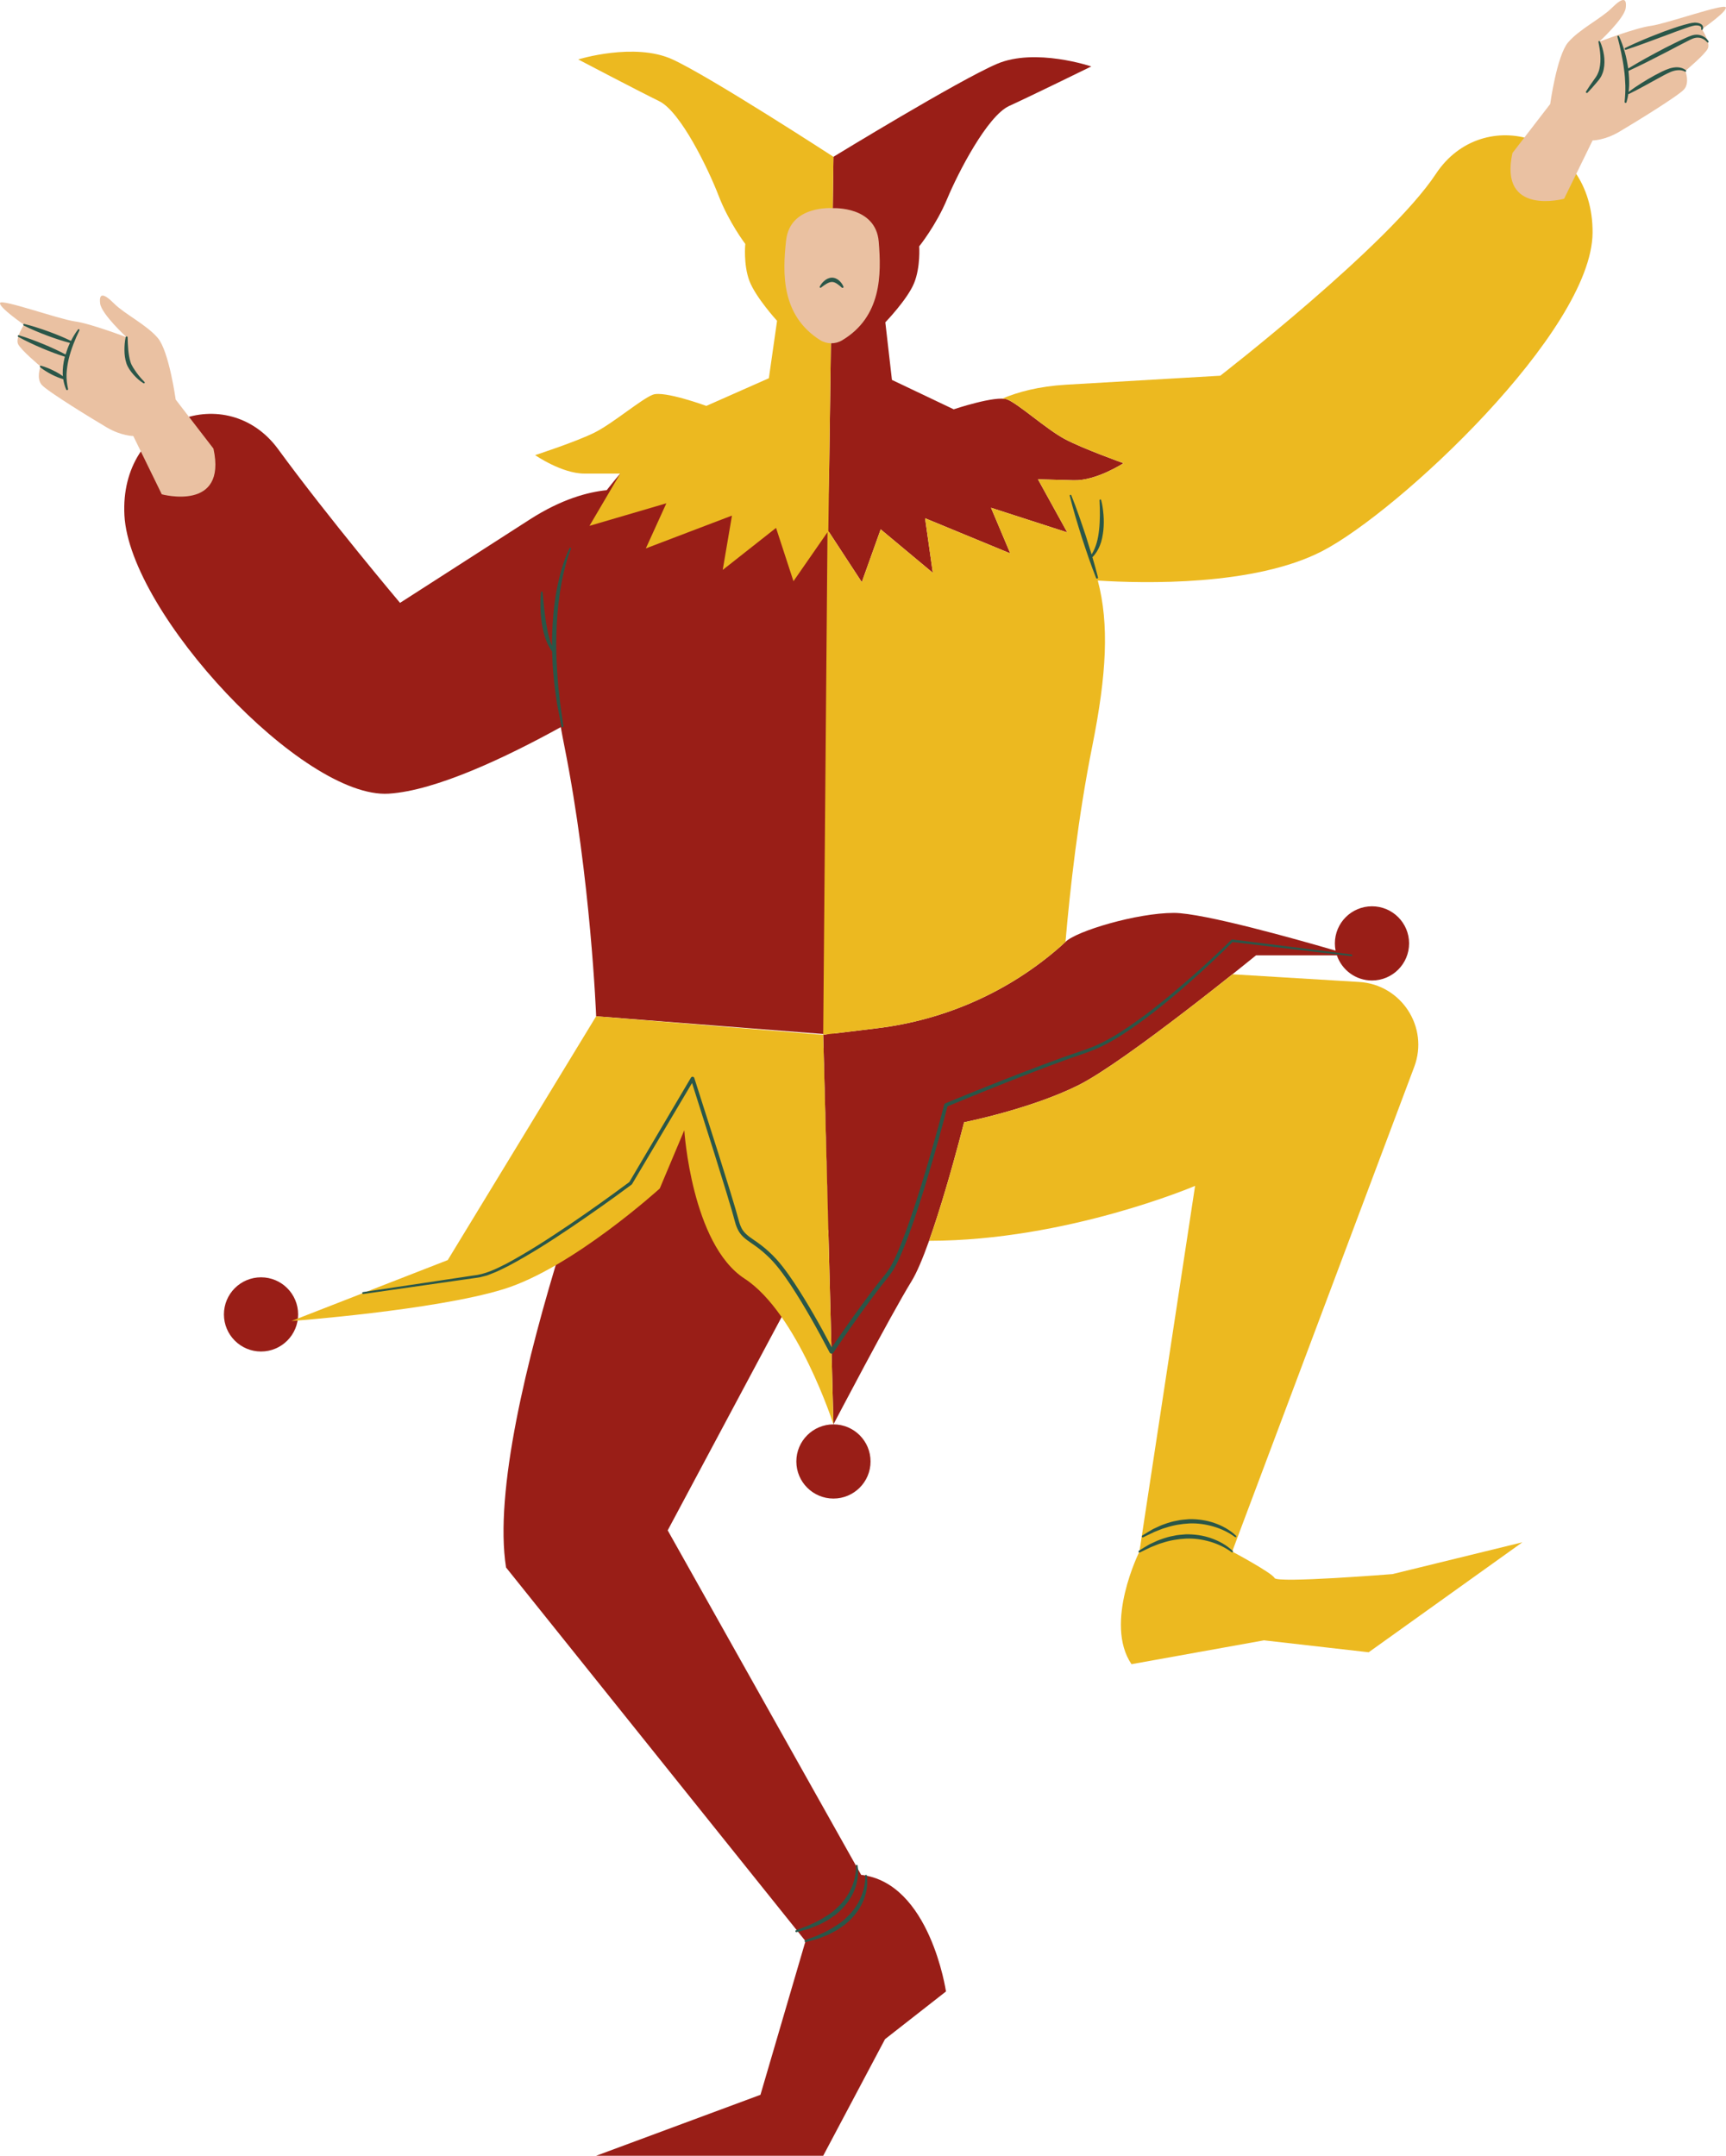
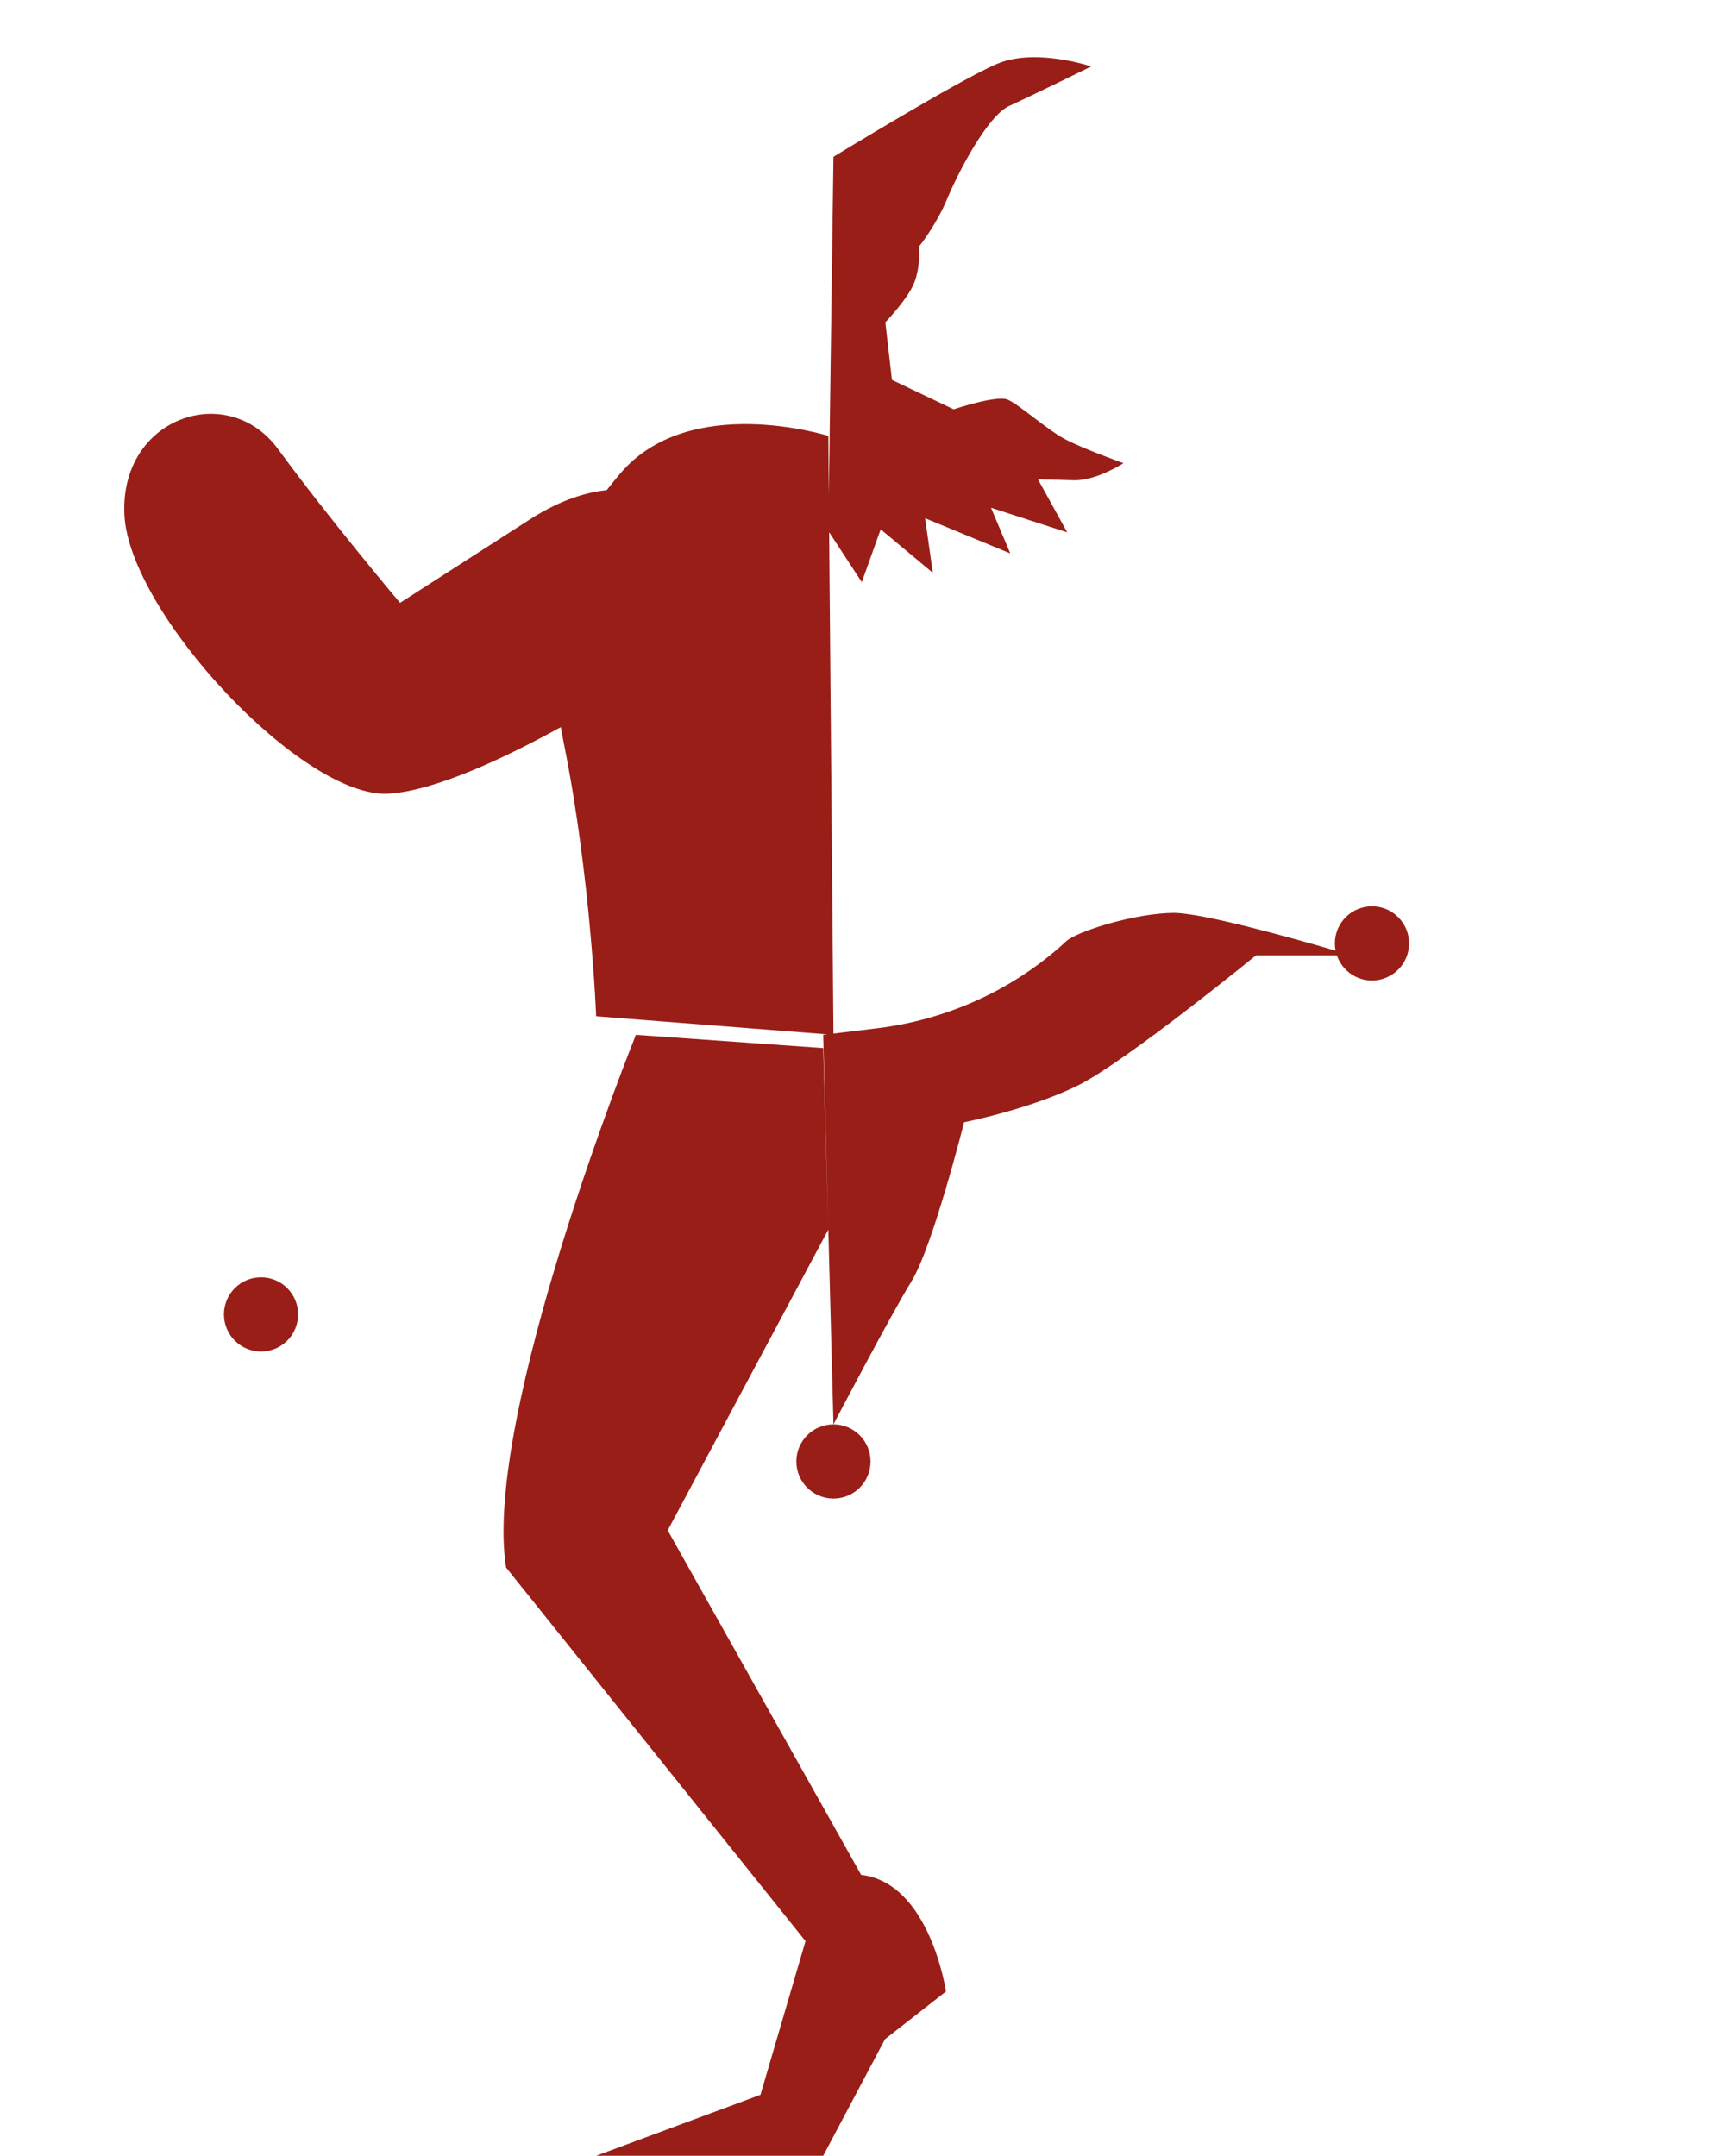
<svg xmlns="http://www.w3.org/2000/svg" fill="#000000" height="500" preserveAspectRatio="xMidYMid meet" version="1" viewBox="0.0 0.0 400.3 500.0" width="400.3" zoomAndPan="magnify">
  <defs>
    <clipPath id="a">
-       <path d="M 0 0 L 400.27 0 L 400.27 116 L 0 116 Z M 0 0" />
-     </clipPath>
+       </clipPath>
  </defs>
  <g>
    <g id="change1_1">
      <path d="M 318.195 210.203 C 313.441 210.203 309.59 214.055 309.59 218.809 C 309.59 219.383 309.648 219.941 309.754 220.488 C 301 217.934 279.082 211.738 272.25 211.738 C 263.645 211.738 249.633 215.949 247.113 218.453 C 246.859 218.703 246.449 219.078 245.918 219.547 C 234.012 230.016 219.176 236.578 203.434 238.492 L 193.293 239.723 L 192.301 123.445 L 199.871 135.02 L 204.25 122.773 L 216.34 132.855 L 214.547 120.199 L 234.305 128.355 L 229.836 117.766 L 247.52 123.48 L 240.723 111.164 C 240.723 111.164 243.812 111.25 249.039 111.395 C 254.27 111.535 260.566 107.43 260.566 107.43 C 260.566 107.43 251.145 104.078 246.922 101.82 C 242.703 99.562 236.207 93.68 233.617 92.656 C 231.027 91.633 221.188 94.934 221.188 94.934 L 206.863 88.117 L 205.328 74.758 C 205.328 74.758 210.469 69.426 212 65.66 C 213.527 61.898 213.184 57.133 213.184 57.133 C 213.184 57.133 217.125 52.246 219.668 46.133 C 222.215 40.016 228.996 26.883 234.055 24.574 C 239.113 22.27 253.098 15.41 253.098 15.41 C 253.098 15.41 240.137 11.016 231.23 14.812 C 222.328 18.613 193.297 36.367 193.297 36.367 L 192.227 114.676 L 192.109 101.105 C 192.109 101.105 159.871 90.91 143.844 109.84 C 142.734 111.145 141.695 112.426 140.711 113.688 C 136.41 114.117 130.266 115.73 122.895 120.469 L 92.777 139.828 C 92.777 139.828 76.184 120.16 64.508 104.18 C 52.828 88.199 27.629 96.805 28.859 119.547 C 30.086 142.285 70.289 185.312 90.141 184.082 C 101.156 183.398 117.598 175.523 130.059 168.648 C 130.316 170.07 130.586 171.52 130.887 173.02 C 137.031 203.75 138.262 235.711 138.262 235.711 L 191.852 239.898 L 190.918 240.012 L 192.109 285.172 L 190.918 243.086 L 147.48 240.012 C 147.48 240.012 111.832 328.52 117.363 363.555 L 186.816 450.215 L 176.367 485.863 L 138.262 500 L 190.918 500 L 205.258 472.957 L 219.395 461.895 C 219.395 461.895 215.703 436.691 199.723 434.852 L 154.855 354.945 L 192.109 285.188 L 193.297 330.363 C 193.297 330.363 206.484 305.164 211.402 297.172 C 216.32 289.184 223.598 260.297 223.598 260.297 C 223.598 260.297 239.062 257.223 250.125 251.691 C 261.188 246.156 291.305 221.574 291.305 221.574 L 310.051 221.574 C 311.203 224.969 314.41 227.41 318.195 227.41 C 322.945 227.41 326.801 223.559 326.801 218.809 C 326.801 214.055 322.945 210.203 318.195 210.203 Z M 60.539 296.254 C 55.785 296.254 51.934 300.105 51.934 304.859 C 51.934 309.609 55.785 313.465 60.539 313.465 C 65.289 313.465 69.141 309.609 69.141 304.859 C 69.141 300.105 65.289 296.254 60.539 296.254 Z M 193.297 330.363 C 198.051 330.363 201.902 334.215 201.902 338.969 C 201.902 343.719 198.051 347.57 193.297 347.57 C 188.547 347.57 184.691 343.719 184.691 338.969 C 184.691 334.215 188.547 330.363 193.297 330.363" fill="#991e17" />
    </g>
    <g id="change2_1">
-       <path d="M 295.605 366.012 C 294.992 364.781 285.773 359.863 285.773 359.863 L 327.996 247.441 C 331.449 238.254 325.023 228.348 315.223 227.754 L 285.832 225.973 C 276.629 233.305 258.246 247.629 250.125 251.691 C 239.062 257.223 223.598 260.297 223.598 260.297 C 223.598 260.297 219.562 276.309 215.473 287.789 C 247.445 287.762 277.168 275.047 277.168 275.047 L 264.262 359.863 C 264.262 359.863 255.965 376.461 262.418 385.984 L 293.148 380.453 L 317.426 383.223 L 353.074 357.715 L 322.957 365.09 C 322.957 365.09 296.223 367.238 295.605 366.012 Z M 247.113 218.453 C 248.148 206.383 250.027 189.523 253.332 173.02 C 256.656 156.383 257.273 144.793 254.605 134.652 C 265.297 135.336 290.883 135.945 306.617 127.84 C 324.297 118.73 369.207 76.758 369.355 53.984 C 369.508 31.211 343.926 23.809 333.02 40.324 C 322.113 56.844 283.012 87.141 283.012 87.141 L 247.27 89.227 C 240.906 89.598 236.043 90.926 232.43 92.465 C 232.906 92.477 233.312 92.535 233.617 92.656 C 236.207 93.68 242.703 99.562 246.922 101.82 C 251.145 104.078 260.566 107.43 260.566 107.43 C 260.566 107.43 254.27 111.535 249.039 111.395 C 245.34 111.293 242.719 111.223 241.496 111.188 C 240.992 111.172 240.723 111.164 240.723 111.164 L 247.52 123.48 L 229.836 117.766 L 234.305 128.355 L 214.547 120.199 L 216.34 132.855 L 204.25 122.773 L 199.871 135.02 L 192.109 123.152 L 192.41 101.016 L 193.297 36.367 C 193.297 36.367 164.766 17.824 155.969 13.781 C 147.172 9.738 134.094 13.781 134.094 13.781 C 134.094 13.781 147.883 21.02 152.879 23.465 C 157.871 25.906 164.289 39.223 166.668 45.402 C 169.047 51.586 172.848 56.578 172.848 56.578 C 172.848 56.578 172.375 61.336 173.801 65.141 C 175.227 68.941 180.219 74.41 180.219 74.41 L 178.316 87.727 L 163.816 94.145 C 163.816 94.145 154.066 90.578 151.449 91.531 C 148.836 92.48 142.18 98.188 137.898 100.328 C 133.617 102.469 124.109 105.559 124.109 105.559 C 124.109 105.559 130.289 109.84 135.52 109.84 C 140.75 109.84 143.844 109.84 143.844 109.84 L 136.711 121.965 L 154.543 116.734 L 149.785 127.195 L 169.758 119.586 L 167.617 132.188 L 179.984 122.438 L 184.023 134.805 L 191.918 123.43 L 190.918 240.012 L 190.922 240.012 L 203.434 238.492 C 219.176 236.578 234.012 230.016 245.918 219.547 C 246.449 219.078 246.859 218.703 247.113 218.453 Z M 192.109 285.16 L 193.297 330.363 C 193.297 330.363 184.973 304.547 172.68 296.559 C 160.387 288.566 158.703 262.141 158.703 262.141 L 153.012 275.66 C 153.012 275.66 132.73 294.102 116.75 299.016 C 100.77 303.934 67.578 306.395 67.578 306.395 L 103.844 292.258 L 138.262 235.711 L 190.918 240.012 L 191 243.039 L 192.109 285.172 L 192.109 285.16" fill="#ecb920" />
-     </g>
+       </g>
    <g clip-path="url(#a)" id="change3_1">
-       <path d="M 193.16 48.285 C 193.16 48.285 183.234 47.477 182.316 55.754 C 181.473 63.367 181.168 73.148 190.172 78.859 C 191.73 79.848 193.727 79.875 195.312 78.93 C 204.465 73.469 204.434 63.684 203.797 56.047 C 203.105 47.75 193.16 48.285 193.16 48.285 Z M 40.746 92.676 C 40.746 92.676 39.207 81.461 36.594 78.387 C 33.984 75.312 28.914 72.855 26.453 70.395 C 23.996 67.938 22.922 67.938 23.227 70.395 C 23.535 72.855 29.375 78.23 29.375 78.23 C 29.375 78.23 20.922 75.008 17.387 74.547 C 13.855 74.086 0.484 69.32 0.023 70.242 C -0.438 71.164 5.559 75.312 5.559 75.312 C 5.559 75.312 3.559 78.387 4.176 79.77 C 4.789 81.152 9.398 84.992 9.398 84.992 C 9.398 84.992 8.324 87.762 9.707 89.297 C 11.09 90.832 21.359 97.133 24.75 99.129 C 28.145 101.129 30.914 101.129 30.914 101.129 L 37.52 114.648 C 37.52 114.648 52.73 118.797 49.504 104.047 Z M 394.715 6.762 C 394.715 6.762 396.715 9.836 396.098 11.219 C 395.484 12.602 390.875 16.441 390.875 16.441 C 390.875 16.441 391.949 19.207 390.566 20.742 C 389.184 22.281 378.914 28.578 375.52 30.578 C 372.129 32.574 369.359 32.574 369.359 32.574 L 362.754 46.098 C 362.754 46.098 347.543 50.246 350.77 35.496 L 359.527 24.125 C 359.527 24.125 361.066 12.906 363.676 9.836 C 366.289 6.762 371.359 4.305 373.816 1.844 C 376.277 -0.613 377.352 -0.613 377.043 1.844 C 376.738 4.305 370.898 9.68 370.898 9.68 C 370.898 9.68 379.352 6.453 382.883 5.992 C 386.418 5.531 399.785 0.77 400.246 1.691 C 400.707 2.613 394.715 6.762 394.715 6.762" fill="#eac1a2" />
-     </g>
+       </g>
    <g id="change4_1">
-       <path d="M 313.453 221.383 L 285.809 217.906 C 285.723 217.898 285.633 217.926 285.57 217.992 C 280.969 222.516 276.164 226.836 271.203 230.965 C 268.711 233.008 266.191 235.023 263.559 236.879 C 260.938 238.746 258.242 240.527 255.367 241.934 C 252.527 243.348 249.367 244.18 246.336 245.316 C 243.293 246.41 240.266 247.551 237.246 248.711 C 231.211 251.035 225.211 253.441 219.23 255.914 C 219.117 255.965 219.02 256.066 218.988 256.195 C 217.641 261.332 216.207 266.453 214.688 271.539 C 213.16 276.625 211.559 281.695 209.703 286.656 C 208.73 289.113 207.789 291.609 206.496 293.867 C 206.152 294.414 205.797 294.922 205.418 295.445 C 204.992 295.965 204.559 296.477 204.148 297.004 C 203.312 298.043 202.508 299.105 201.703 300.168 C 198.668 304.215 195.766 308.344 192.91 312.512 C 190.211 307.395 187.383 302.352 184.188 297.512 C 182.496 295.004 180.703 292.473 178.418 290.402 C 177.301 289.352 176.059 288.414 174.805 287.566 C 173.547 286.719 172.395 285.879 171.848 284.559 C 171.547 283.906 171.367 283.23 171.168 282.488 C 170.973 281.746 170.754 281.023 170.547 280.293 L 169.234 275.949 L 166.535 267.297 L 161.023 250.023 C 160.992 249.93 160.926 249.844 160.832 249.785 C 160.633 249.668 160.371 249.734 160.254 249.938 L 145.953 274.16 C 141.398 277.551 136.766 280.852 132.066 284.043 C 127.34 287.234 122.547 290.348 117.539 293.051 C 115 294.352 112.477 295.586 109.621 295.863 L 101.145 297.137 L 84.195 299.68 C 84.074 299.695 83.984 299.812 84.004 299.934 C 84.023 300.059 84.137 300.145 84.262 300.125 L 109.715 296.48 C 110.422 296.355 111.125 296.328 111.84 296.109 L 112.91 295.836 C 113.262 295.73 113.586 295.578 113.926 295.449 C 115.293 294.953 116.562 294.281 117.855 293.648 C 122.926 290.961 127.746 287.863 132.488 284.664 C 137.227 281.461 141.891 278.156 146.488 274.746 C 146.527 274.719 146.566 274.68 146.59 274.633 L 160.5 251.188 L 165.688 267.562 L 168.367 276.215 L 169.668 280.551 C 169.871 281.273 170.09 282 170.273 282.723 C 170.465 283.434 170.672 284.223 171.008 284.945 C 171.324 285.684 171.828 286.371 172.418 286.922 C 173.008 287.473 173.652 287.906 174.273 288.34 C 175.52 289.184 176.695 290.074 177.777 291.094 C 179.98 293.102 181.707 295.547 183.383 298.043 C 186.684 303.066 189.613 308.359 192.41 313.691 C 192.445 313.762 192.504 313.828 192.57 313.875 C 192.801 314.027 193.109 313.969 193.266 313.742 C 196.25 309.352 199.297 304.992 202.469 300.742 C 203.266 299.684 204.062 298.625 204.891 297.594 C 205.297 297.066 205.723 296.562 206.137 296.051 C 206.535 295.504 206.945 294.918 207.305 294.34 C 208.652 291.969 209.582 289.469 210.562 286.98 C 212.418 281.977 214.008 276.895 215.527 271.789 C 217.02 266.754 218.418 261.695 219.742 256.609 C 225.641 254.152 231.57 251.758 237.531 249.445 C 240.543 248.277 243.562 247.133 246.598 246.035 C 249.609 244.891 252.742 244.066 255.695 242.594 C 258.629 241.152 261.34 239.348 263.973 237.461 C 266.621 235.586 269.148 233.555 271.645 231.492 C 276.578 227.371 281.312 223.023 285.875 218.492 L 313.406 221.762 C 313.512 221.773 313.605 221.699 313.621 221.598 C 313.633 221.492 313.559 221.398 313.453 221.383 Z M 281.652 353.242 C 279.793 352.594 277.812 352.32 275.844 352.344 C 274.863 352.434 273.875 352.473 272.918 352.711 C 271.949 352.875 271.012 353.156 270.09 353.488 C 269.16 353.785 268.301 354.27 267.41 354.652 C 266.566 355.133 265.738 355.641 264.922 356.152 C 264.828 356.215 264.789 356.336 264.836 356.438 C 264.887 356.555 265.023 356.602 265.137 356.551 L 265.156 356.539 C 266.027 356.145 266.863 355.695 267.727 355.312 C 268.613 354.988 269.461 354.562 270.375 354.328 C 272.16 353.742 274.016 353.43 275.875 353.34 C 277.738 353.27 279.598 353.527 281.391 354.047 C 283.18 354.566 284.918 355.383 286.422 356.488 L 286.438 356.5 C 286.516 356.555 286.621 356.547 286.688 356.477 C 286.762 356.398 286.758 356.281 286.684 356.207 C 285.25 354.844 283.508 353.891 281.652 353.242 Z M 280.871 356.762 C 279.016 356.109 277.035 355.84 275.062 355.859 C 274.086 355.953 273.094 355.988 272.141 356.227 C 271.168 356.391 270.23 356.676 269.312 357.008 C 268.379 357.305 267.523 357.785 266.629 358.168 C 265.785 358.648 264.961 359.156 264.145 359.672 C 264.047 359.73 264.012 359.852 264.059 359.957 C 264.109 360.07 264.242 360.121 264.355 360.066 L 264.379 360.059 C 265.25 359.664 266.082 359.211 266.945 358.828 C 267.836 358.508 268.684 358.082 269.594 357.844 C 271.379 357.258 273.234 356.945 275.094 356.859 C 276.957 356.785 278.82 357.047 280.613 357.562 C 282.398 358.082 284.137 358.898 285.645 360.004 L 285.66 360.016 C 285.734 360.07 285.844 360.062 285.91 359.992 C 285.98 359.918 285.98 359.797 285.902 359.727 C 284.473 358.359 282.727 357.406 280.871 356.762 Z M 190.141 446.332 C 190.566 446.113 190.988 445.891 191.406 445.66 L 192.039 445.316 L 192.633 444.906 L 193.816 444.082 L 194.906 443.129 C 196.281 441.773 197.461 440.18 198.168 438.371 C 198.875 436.566 199.207 434.613 198.902 432.691 C 198.887 432.598 198.805 432.527 198.707 432.531 C 198.602 432.531 198.52 432.621 198.523 432.727 L 198.523 432.746 C 198.57 434.562 198.141 436.402 197.391 438.039 C 196.641 439.691 195.547 441.168 194.219 442.402 C 192.941 443.707 191.336 444.633 189.746 445.539 C 188.926 445.953 188.078 446.32 187.234 446.707 C 186.367 447.035 185.492 447.344 184.625 447.691 L 184.605 447.699 C 184.504 447.738 184.441 447.852 184.469 447.965 C 184.5 448.086 184.621 448.156 184.742 448.129 C 185.66 447.902 186.57 447.641 187.488 447.395 C 188.371 447.051 189.266 446.715 190.141 446.332 Z M 200.84 434.836 C 200.738 434.84 200.652 434.926 200.656 435.031 L 200.656 435.055 C 200.703 436.867 200.273 438.707 199.523 440.348 C 198.773 441.996 197.68 443.473 196.352 444.711 C 195.074 446.012 193.469 446.938 191.879 447.844 C 191.059 448.258 190.211 448.629 189.367 449.012 C 188.5 449.34 187.625 449.648 186.758 449.996 L 186.738 450.004 C 186.637 450.043 186.578 450.156 186.605 450.27 C 186.633 450.391 186.758 450.465 186.879 450.434 C 187.793 450.207 188.703 449.945 189.621 449.699 C 190.508 449.355 191.398 449.02 192.273 448.637 C 192.699 448.418 193.121 448.195 193.543 447.965 L 194.172 447.621 L 194.766 447.215 L 195.949 446.391 L 197.039 445.434 C 198.414 444.082 199.594 442.484 200.301 440.676 C 201.008 438.871 201.34 436.922 201.035 434.996 C 201.02 434.902 200.938 434.832 200.84 434.836 Z M 250.879 124.613 C 251.41 126.195 251.918 127.785 252.473 129.359 C 253.027 130.934 253.59 132.508 254.215 134.059 C 254.258 134.16 254.367 134.223 254.48 134.191 C 254.602 134.164 254.676 134.039 254.645 133.918 C 254.258 132.344 253.812 130.789 253.355 129.234 C 254.121 128.48 254.684 127.531 255.078 126.547 C 255.547 125.418 255.75 124.223 255.891 123.039 C 256.016 121.852 256.027 120.66 255.934 119.48 C 255.84 118.297 255.688 117.129 255.383 115.98 C 255.359 115.895 255.281 115.832 255.188 115.836 C 255.082 115.844 255 115.934 255.008 116.035 L 255.008 116.043 C 255.062 117.195 255.098 118.355 255.09 119.508 C 255.07 120.656 255.035 121.805 254.898 122.934 C 254.68 124.934 254.23 126.922 253.164 128.598 C 252.73 127.164 252.273 125.738 251.832 124.309 C 251.293 122.73 250.781 121.141 250.219 119.57 C 249.66 117.996 249.09 116.426 248.461 114.879 C 248.426 114.789 248.332 114.738 248.238 114.762 C 248.137 114.789 248.074 114.891 248.098 114.992 C 248.496 116.617 248.949 118.227 249.418 119.828 C 249.879 121.434 250.395 123.02 250.879 124.613 Z M 125.672 144.66 C 125.871 145.867 126.121 147.074 126.555 148.238 C 126.922 149.246 127.387 150.238 128.051 151.105 C 128.07 151.707 128.098 152.312 128.121 152.914 C 128.164 154.664 128.344 156.406 128.508 158.145 C 128.684 159.887 128.977 161.613 129.207 163.344 L 130.215 168.484 C 130.238 168.602 130.352 168.684 130.469 168.664 C 130.594 168.648 130.68 168.531 130.664 168.41 L 130.66 168.398 L 129.93 163.238 C 129.754 161.512 129.512 159.793 129.387 158.062 C 129.121 154.605 128.93 151.145 129.031 147.684 C 129.086 144.223 129.352 140.766 129.871 137.344 C 130.141 135.637 130.449 133.934 130.879 132.258 C 131.277 130.578 131.758 128.898 132.422 127.32 L 132.43 127.309 C 132.469 127.215 132.43 127.105 132.336 127.062 C 132.242 127.02 132.129 127.059 132.082 127.152 C 130.555 130.344 129.684 133.762 129.039 137.203 C 128.41 140.656 128.145 144.16 128.035 147.66 L 128.027 149.812 C 127.781 149.215 127.574 148.598 127.395 147.969 C 127.078 146.84 126.844 145.676 126.66 144.504 C 126.266 142.156 126.066 139.77 125.852 137.375 C 125.844 137.285 125.777 137.207 125.684 137.195 C 125.578 137.184 125.484 137.262 125.473 137.363 C 125.328 138.582 125.312 139.797 125.344 141.016 C 125.367 142.23 125.484 143.449 125.672 144.66 Z M 190.414 66.711 L 190.426 66.699 C 190.836 66.387 191.246 66.066 191.664 65.828 C 192.086 65.594 192.516 65.402 192.898 65.398 C 193.656 65.355 194.492 66.027 195.23 66.707 L 195.246 66.719 C 195.309 66.777 195.402 66.797 195.488 66.762 C 195.605 66.715 195.66 66.578 195.613 66.465 C 195.391 65.926 195.051 65.473 194.609 65.07 C 194.168 64.684 193.547 64.367 192.852 64.402 C 192.168 64.445 191.605 64.766 191.172 65.145 C 190.73 65.523 190.379 65.957 190.121 66.469 C 190.09 66.531 190.094 66.613 190.141 66.676 C 190.207 66.758 190.328 66.773 190.414 66.711 Z M 371.078 9.617 C 371.043 9.535 370.957 9.488 370.867 9.508 C 370.762 9.527 370.695 9.629 370.715 9.734 L 370.719 9.746 C 371.133 11.801 371.391 13.938 370.957 15.895 C 370.859 16.383 370.684 16.848 370.469 17.281 C 370.375 17.504 370.219 17.691 370.102 17.902 L 369.641 18.555 C 369.016 19.426 368.402 20.301 367.84 21.219 C 367.785 21.309 367.797 21.426 367.875 21.504 C 367.965 21.59 368.109 21.59 368.195 21.496 C 368.945 20.727 369.645 19.914 370.336 19.098 C 370.512 18.891 370.684 18.695 370.852 18.473 C 371.012 18.23 371.207 18 371.336 17.738 C 371.605 17.223 371.812 16.672 371.93 16.113 C 372.168 14.992 372.16 13.859 371.996 12.77 C 371.824 11.676 371.539 10.617 371.078 9.617 Z M 377.094 11.543 C 378.641 11.039 380.172 10.484 381.699 9.93 L 386.273 8.238 C 387.785 7.648 389.309 7.098 390.832 6.562 C 391.578 6.309 392.387 6.012 393.078 5.914 C 393.805 5.836 394.727 5.984 394.539 6.688 L 394.531 6.711 C 394.508 6.801 394.555 6.898 394.641 6.938 C 394.738 6.977 394.852 6.934 394.891 6.836 C 394.996 6.59 395.016 6.336 394.922 6.066 C 394.812 5.809 394.594 5.629 394.379 5.516 C 393.941 5.305 393.5 5.254 393.062 5.242 C 392.133 5.301 391.387 5.551 390.578 5.758 C 388.996 6.203 387.461 6.762 385.926 7.305 C 384.402 7.891 382.879 8.473 381.379 9.105 C 379.879 9.742 378.383 10.398 376.922 11.121 C 376.82 11.172 376.77 11.289 376.805 11.398 C 376.844 11.516 376.973 11.582 377.094 11.543 Z M 396.238 9.57 C 395.723 8.75 394.844 8.176 393.844 8.062 C 392.828 7.941 391.891 8.387 391.094 8.73 C 389.445 9.457 387.859 10.277 386.254 11.074 C 384.676 11.91 383.09 12.738 381.531 13.609 C 380.219 14.348 378.914 15.098 377.629 15.883 C 377.422 14.594 377.18 13.309 376.82 12.059 C 376.457 10.801 376.039 9.566 375.473 8.383 C 375.438 8.301 375.344 8.258 375.254 8.277 C 375.152 8.309 375.09 8.41 375.117 8.516 L 375.117 8.52 C 375.441 9.758 375.742 11.008 376 12.258 C 376.254 13.512 376.492 14.762 376.641 16.023 C 376.832 17.281 376.906 18.551 376.953 19.812 C 376.988 21.082 376.91 22.344 376.785 23.613 L 376.785 23.625 C 376.773 23.73 376.84 23.836 376.945 23.863 C 377.066 23.898 377.191 23.832 377.227 23.711 C 377.41 23.082 377.551 22.441 377.648 21.793 C 377.703 21.809 377.762 21.809 377.816 21.781 C 378.922 21.246 379.996 20.664 381.074 20.086 L 384.281 18.328 C 385.344 17.746 386.418 17.137 387.48 16.68 C 388.012 16.465 388.57 16.312 389.133 16.285 C 389.688 16.234 390.289 16.336 390.75 16.586 L 390.789 16.605 C 390.867 16.648 390.969 16.633 391.023 16.562 C 391.09 16.48 391.078 16.359 390.996 16.297 C 389.898 15.398 388.41 15.508 387.199 15.883 C 385.965 16.285 384.898 16.879 383.801 17.449 C 382.723 18.043 381.66 18.66 380.625 19.32 C 379.633 19.953 378.656 20.602 377.711 21.305 C 377.773 20.812 377.82 20.316 377.84 19.82 C 377.871 18.691 377.801 17.566 377.68 16.449 C 379.113 15.789 380.531 15.098 381.945 14.395 L 386.715 11.961 C 388.285 11.117 389.875 10.301 391.453 9.492 C 392.25 9.086 392.992 8.691 393.797 8.734 C 394.59 8.727 395.383 9.156 395.918 9.781 L 395.93 9.797 C 395.992 9.867 396.094 9.887 396.176 9.836 C 396.266 9.777 396.293 9.66 396.238 9.57 Z M 18.098 76.418 C 17.457 77.242 16.934 78.141 16.465 79.066 C 15.684 78.684 14.887 78.332 14.086 77.992 C 13.172 77.605 12.242 77.254 11.312 76.906 C 10.379 76.574 9.445 76.238 8.496 75.949 C 7.547 75.652 6.598 75.363 5.625 75.133 C 5.539 75.113 5.449 75.152 5.406 75.234 C 5.359 75.328 5.395 75.441 5.492 75.492 C 6.379 75.949 7.289 76.352 8.203 76.742 C 9.113 77.137 10.039 77.492 10.969 77.848 C 11.898 78.188 12.832 78.527 13.781 78.824 C 14.59 79.082 15.402 79.328 16.227 79.539 C 16.223 79.547 16.219 79.555 16.215 79.562 C 15.805 80.418 15.488 81.312 15.211 82.223 C 14.457 81.816 13.691 81.438 12.922 81.074 C 12 80.637 11.062 80.234 10.121 79.84 C 9.176 79.453 8.23 79.07 7.27 78.727 C 6.309 78.379 5.344 78.039 4.359 77.758 C 4.273 77.73 4.184 77.77 4.137 77.848 C 4.086 77.938 4.117 78.055 4.211 78.109 C 5.102 78.613 6.02 79.066 6.941 79.504 C 7.859 79.953 8.797 80.355 9.734 80.762 C 10.676 81.152 11.617 81.543 12.578 81.891 C 13.395 82.191 14.219 82.48 15.051 82.738 C 15.027 82.836 14.988 82.934 14.965 83.031 C 14.684 84.234 14.516 85.477 14.547 86.723 C 14.551 86.895 14.574 87.066 14.59 87.242 C 14.324 87.059 14.059 86.883 13.789 86.715 C 13.344 86.438 12.883 86.195 12.418 85.961 C 11.945 85.73 11.477 85.508 10.984 85.32 C 10.496 85.133 10.004 84.949 9.484 84.824 C 9.414 84.809 9.336 84.828 9.289 84.887 C 9.219 84.973 9.23 85.094 9.312 85.164 C 9.723 85.508 10.16 85.797 10.605 86.074 C 11.047 86.359 11.508 86.605 11.969 86.852 C 12.434 87.082 12.902 87.312 13.391 87.504 C 13.809 87.672 14.234 87.828 14.672 87.953 C 14.801 88.777 15.016 89.59 15.352 90.352 C 15.395 90.445 15.5 90.504 15.605 90.48 C 15.73 90.453 15.809 90.332 15.781 90.211 L 15.777 90.195 C 15.523 89.039 15.395 87.887 15.43 86.727 C 15.5 85.562 15.664 84.406 15.934 83.266 C 16.492 80.988 17.375 78.77 18.414 76.625 L 18.418 76.617 C 18.457 76.535 18.438 76.438 18.363 76.383 C 18.281 76.316 18.16 76.332 18.098 76.418 Z M 33.512 88.594 C 33.586 88.668 33.586 88.789 33.512 88.863 C 33.449 88.926 33.352 88.938 33.277 88.891 C 32.398 88.355 31.652 87.668 30.973 86.906 C 30.312 86.145 29.672 85.312 29.316 84.27 C 28.996 83.258 28.863 82.23 28.863 81.219 C 28.859 80.199 28.934 79.199 29.148 78.207 C 29.176 78.086 29.297 78.008 29.418 78.031 C 29.523 78.059 29.598 78.148 29.598 78.25 L 29.598 78.258 C 29.625 79.23 29.656 80.215 29.746 81.172 C 29.844 82.129 29.984 83.078 30.262 83.953 C 30.523 84.801 31.086 85.582 31.629 86.379 C 32.195 87.152 32.828 87.898 33.504 88.582 L 33.512 88.594" fill="#2a5648" />
-     </g>
+       </g>
  </g>
</svg>